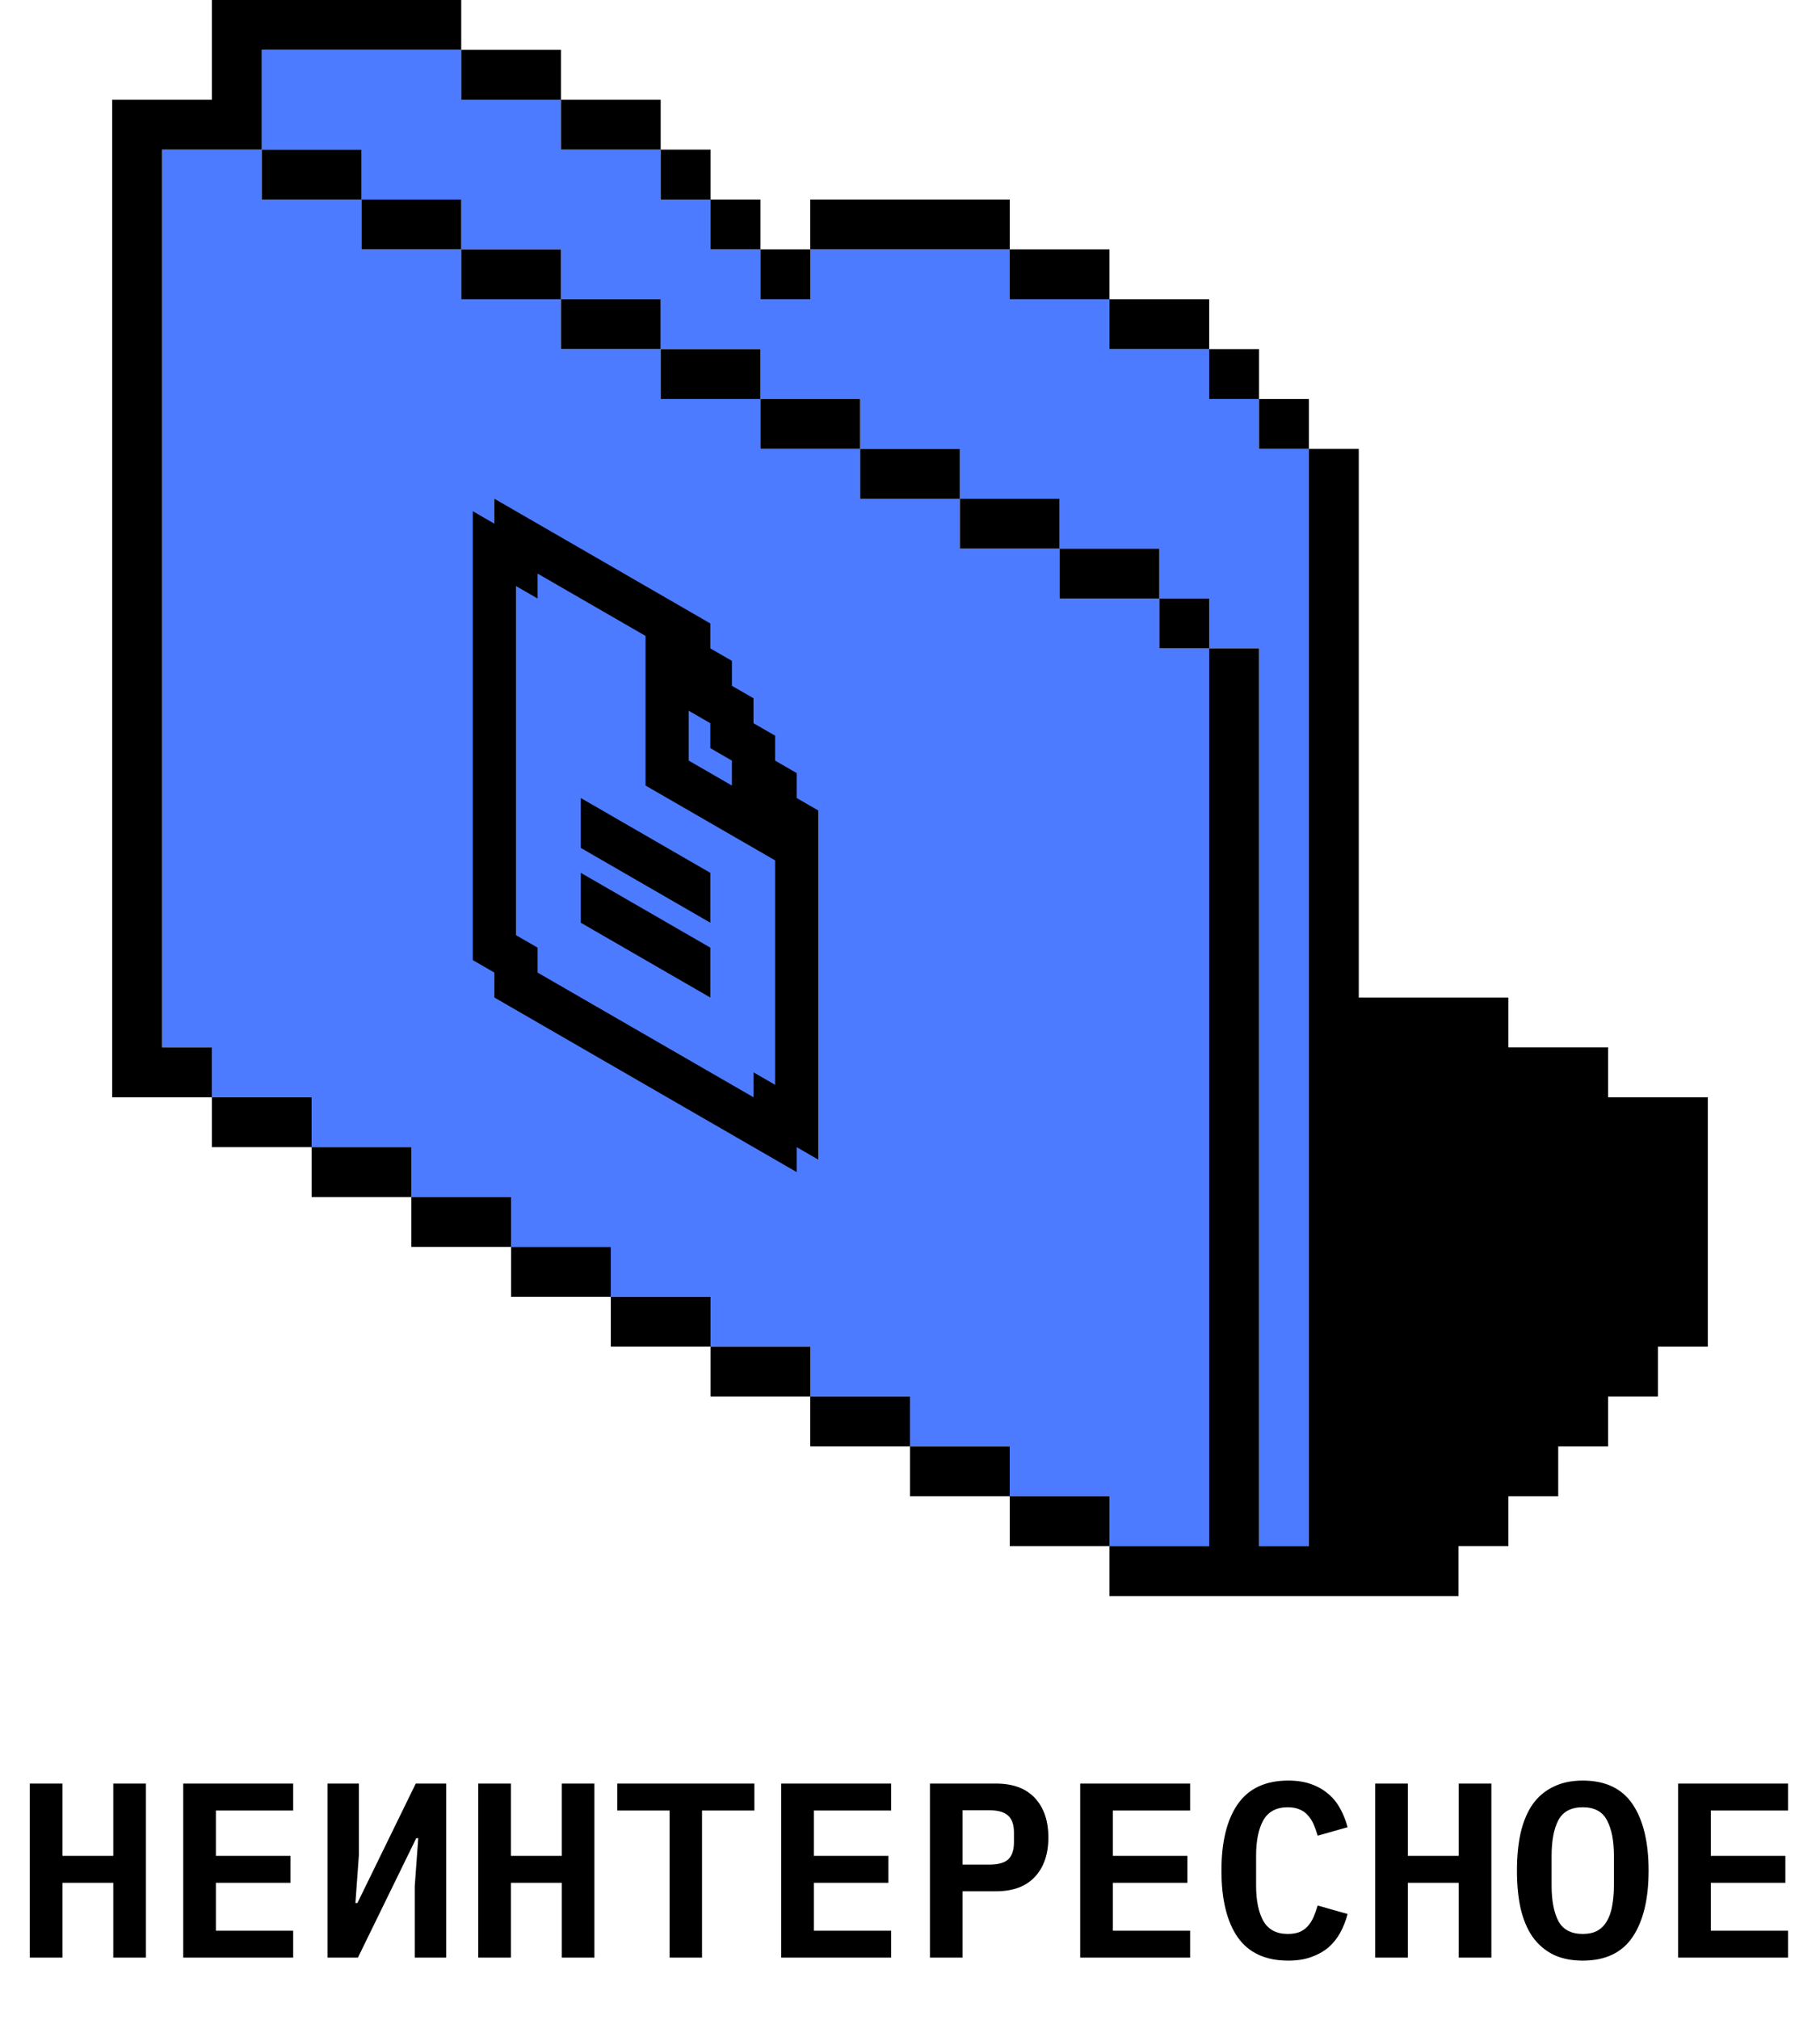
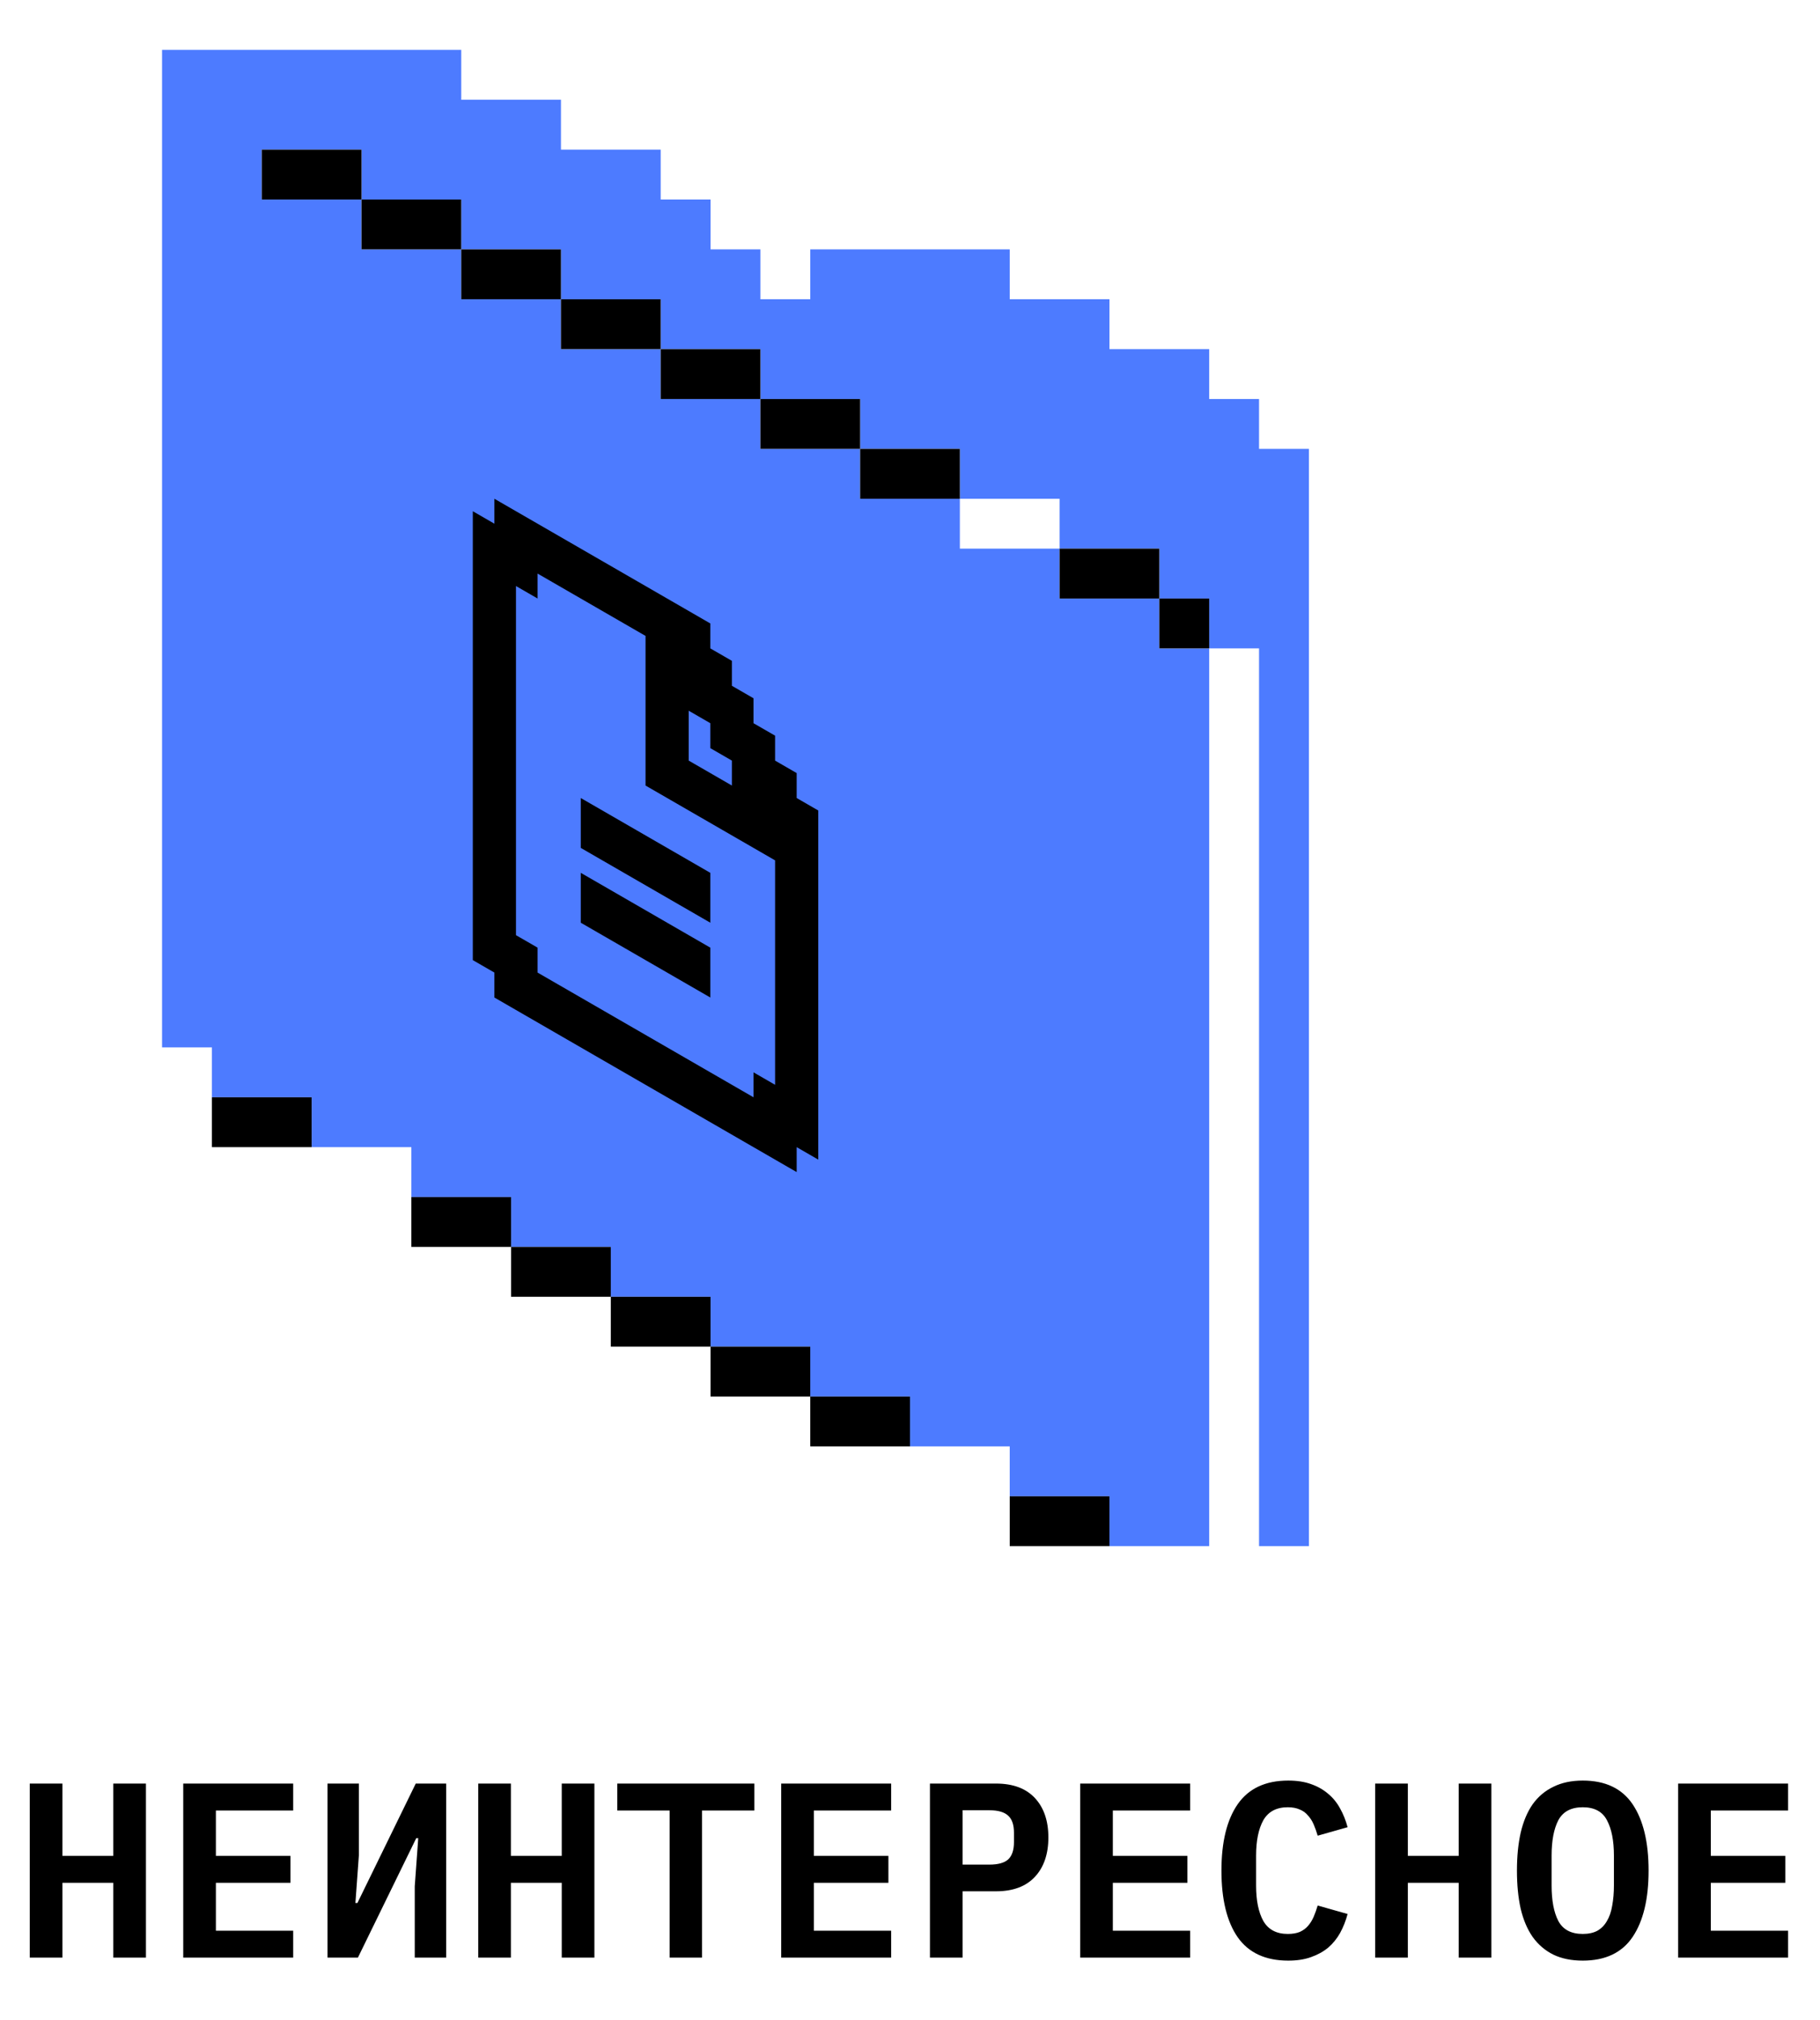
<svg xmlns="http://www.w3.org/2000/svg" width="146" height="162" viewBox="0 0 146 162" fill="none">
  <g clip-path="url(#clip0_405_204)">
-     <path fill-rule="evenodd" clip-rule="evenodd" d="M21 4V12H13V84H17V88H25V92H33V96H41V100H49V104H57V108H65V112H73V116H81V120H89V124H97V52H101V124H105V36H101V32H97V28H89V24H81V20H65V24H61V20H57V16H53V12H45V8H37V4H21ZM93 48H97V52H93V48ZM85 44H93V48H85V44ZM77 40H85V44H77V40ZM69 36H77V40H69V36ZM61 32H69V36H61V32ZM53 28H61V32H53V28ZM45 24H53V28H45V24ZM37 20H45V24H37V20ZM29 16H37V20H29V16ZM29 16V12H21V16H29Z" fill="#4D7BFF" />
+     <path fill-rule="evenodd" clip-rule="evenodd" d="M21 4H13V84H17V88H25V92H33V96H41V100H49V104H57V108H65V112H73V116H81V120H89V124H97V52H101V124H105V36H101V32H97V28H89V24H81V20H65V24H61V20H57V16H53V12H45V8H37V4H21ZM93 48H97V52H93V48ZM85 44H93V48H85V44ZM77 40H85V44H77V40ZM69 36H77V40H69V36ZM61 32H69V36H61V32ZM53 28H61V32H53V28ZM45 24H53V28H45V24ZM37 20H45V24H37V20ZM29 16H37V20H29V16ZM29 16V12H21V16H29Z" fill="#4D7BFF" />
    <g clip-path="url(#clip1_405_204)">
      <path fill-rule="evenodd" clip-rule="evenodd" d="M63.909 62L63.909 64L65.641 65L65.641 93L63.909 92L63.909 94L39.66 80L39.66 78L37.928 77L37.928 41L39.66 42L39.66 40L56.981 50L56.981 52L58.713 53L58.713 55L60.445 56L60.445 58L62.177 59L62.177 61L63.909 62ZM60.445 86L62.177 87L62.177 69L51.785 63L51.785 51L43.124 46L43.124 48L41.392 47L41.392 75L43.124 76L43.124 78L60.445 88L60.445 86ZM58.713 63L58.713 61L56.981 60L56.981 58L55.249 57L55.249 61L58.713 63ZM56.981 74L56.981 70L46.589 64L46.589 68L56.981 74ZM56.981 80L56.981 76L46.589 70L46.589 74L56.981 80Z" fill="black" />
    </g>
-     <path d="M17 0H37V4H21V12H13V84H17V88H9V8H17V0Z" fill="black" />
    <path d="M25 92V88H17V92H25Z" fill="black" />
-     <path d="M33 96V92H25V96H33Z" fill="black" />
    <path d="M41 100V96H33V100H41Z" fill="black" />
    <path d="M49 104V100H41V104H49Z" fill="black" />
    <path d="M57 108V104H49V108H57Z" fill="black" />
    <path d="M65 112V108H57V112H65Z" fill="black" />
    <path d="M73 116V112H65V116H73Z" fill="black" />
-     <path d="M81 120V116H73V120H81Z" fill="black" />
    <path d="M89 124V120H81V124H89Z" fill="black" />
-     <path d="M97 52V124H89V128H117V124H121V120H125V116H129V112H133V108H137V88H129V84H121V80H109V36H105V32H101V28H97V24H89V20H81V16H65V20H61V16H57V12H53V8H45V4H37V8H45V12H53V16H57V20H61V24H65V20H81V24H89V28H97V32H101V36H105V124H101V52H97Z" fill="black" />
    <path d="M93 48V52H97V48H93Z" fill="black" />
    <path d="M85 44H93V48H85V44Z" fill="black" />
-     <path d="M77 40H85V44H77V40Z" fill="black" />
    <path d="M69 36H77V40H69V36Z" fill="black" />
    <path d="M61 32H69V36H61V32Z" fill="black" />
    <path d="M53 28H61V32H53V28Z" fill="black" />
    <path d="M45 24H53V28H45V24Z" fill="black" />
    <path d="M37 20H45V24H37V20Z" fill="black" />
    <path d="M29 16H37V20H29V16Z" fill="black" />
    <path d="M29 16V12H21V16H29Z" fill="black" />
  </g>
  <path d="M9.087 151H5.007V157H2.387V143.04H5.007V148.84H9.087V143.04H11.707V157H9.087V151ZM14.699 157V143.04H23.519V145.2H17.319V148.84H23.299V151H17.319V154.84H23.519V157H14.699ZM26.271 143.04H28.791V148.76L28.511 152.62H28.671L33.351 143.04H35.791V157H33.271V151.28L33.551 147.42H33.391L28.711 157H26.271V143.04ZM45.063 151H40.983V157H38.363V143.04H40.983V148.84H45.063V143.04H47.683V157H45.063V151ZM56.316 145.2V157H53.716V145.2H49.516V143.04H60.516V145.2H56.316ZM62.668 157V143.04H71.488V145.2H65.288V148.84H71.268V151H65.288V154.84H71.488V157H62.668ZM74.6 157V143.04H79.9C81.26 143.04 82.3 143.427 83.02 144.2C83.74 144.973 84.1 146.027 84.1 147.36C84.1 148.693 83.74 149.747 83.02 150.52C82.3 151.293 81.26 151.68 79.9 151.68H77.22V157H74.6ZM77.22 149.54H79.36C80.067 149.54 80.573 149.4 80.88 149.12C81.187 148.827 81.34 148.367 81.34 147.74V146.98C81.34 146.353 81.187 145.9 80.88 145.62C80.573 145.327 80.067 145.18 79.36 145.18H77.22V149.54ZM86.652 157V143.04H95.472V145.2H89.272V148.84H95.252V151H89.272V154.84H95.472V157H86.652ZM103.344 157.24C101.518 157.24 100.164 156.613 99.284 155.36C98.418 154.107 97.984 152.327 97.984 150.02C97.984 147.727 98.418 145.953 99.284 144.7C100.164 143.433 101.518 142.8 103.344 142.8C104.038 142.8 104.644 142.893 105.164 143.08C105.698 143.267 106.158 143.527 106.544 143.86C106.931 144.18 107.251 144.573 107.504 145.04C107.758 145.493 107.958 145.993 108.104 146.54L105.704 147.22C105.611 146.9 105.504 146.6 105.384 146.32C105.264 146.04 105.111 145.8 104.924 145.6C104.751 145.387 104.531 145.227 104.264 145.12C103.998 145 103.678 144.94 103.304 144.94C102.398 144.94 101.744 145.287 101.344 145.98C100.958 146.673 100.764 147.62 100.764 148.82V151.22C100.764 152.42 100.958 153.367 101.344 154.06C101.744 154.753 102.398 155.1 103.304 155.1C103.678 155.1 103.998 155.047 104.264 154.94C104.531 154.82 104.751 154.66 104.924 154.46C105.111 154.247 105.264 154 105.384 153.72C105.504 153.44 105.611 153.14 105.704 152.82L108.104 153.5C107.958 154.047 107.758 154.553 107.504 155.02C107.251 155.473 106.931 155.867 106.544 156.2C106.158 156.52 105.698 156.773 105.164 156.96C104.644 157.147 104.038 157.24 103.344 157.24ZM117.017 151H112.937V157H110.317V143.04H112.937V148.84H117.017V143.04H119.637V157H117.017V151ZM126.969 157.24C126.062 157.24 125.275 157.08 124.609 156.76C123.942 156.427 123.389 155.953 122.949 155.34C122.522 154.727 122.202 153.973 121.989 153.08C121.789 152.187 121.689 151.167 121.689 150.02C121.689 148.887 121.789 147.873 121.989 146.98C122.202 146.073 122.522 145.313 122.949 144.7C123.389 144.087 123.942 143.62 124.609 143.3C125.275 142.967 126.062 142.8 126.969 142.8C128.782 142.8 130.115 143.433 130.969 144.7C131.822 145.967 132.249 147.74 132.249 150.02C132.249 152.3 131.822 154.073 130.969 155.34C130.115 156.607 128.782 157.24 126.969 157.24ZM126.969 155.1C127.435 155.1 127.829 155.013 128.149 154.84C128.469 154.653 128.722 154.393 128.909 154.06C129.109 153.727 129.249 153.32 129.329 152.84C129.422 152.347 129.469 151.8 129.469 151.2V148.82C129.469 147.62 129.282 146.673 128.909 145.98C128.549 145.287 127.902 144.94 126.969 144.94C126.035 144.94 125.382 145.287 125.009 145.98C124.649 146.673 124.469 147.62 124.469 148.82V151.22C124.469 152.42 124.649 153.367 125.009 154.06C125.382 154.753 126.035 155.1 126.969 155.1ZM134.621 157V143.04H143.441V145.2H137.241V148.84H143.221V151H137.241V154.84H143.441V157H134.621Z" fill="black" />
  <defs>
    <clipPath id="clip0_405_204">
      <rect width="128" height="128" fill="white" transform="translate(9)" />
    </clipPath>
    <clipPath id="clip1_405_204">
      <rect width="48" height="48" fill="white" transform="matrix(0.866 0.5 -2.20305e-08 1 31 31)" />
    </clipPath>
  </defs>
</svg>